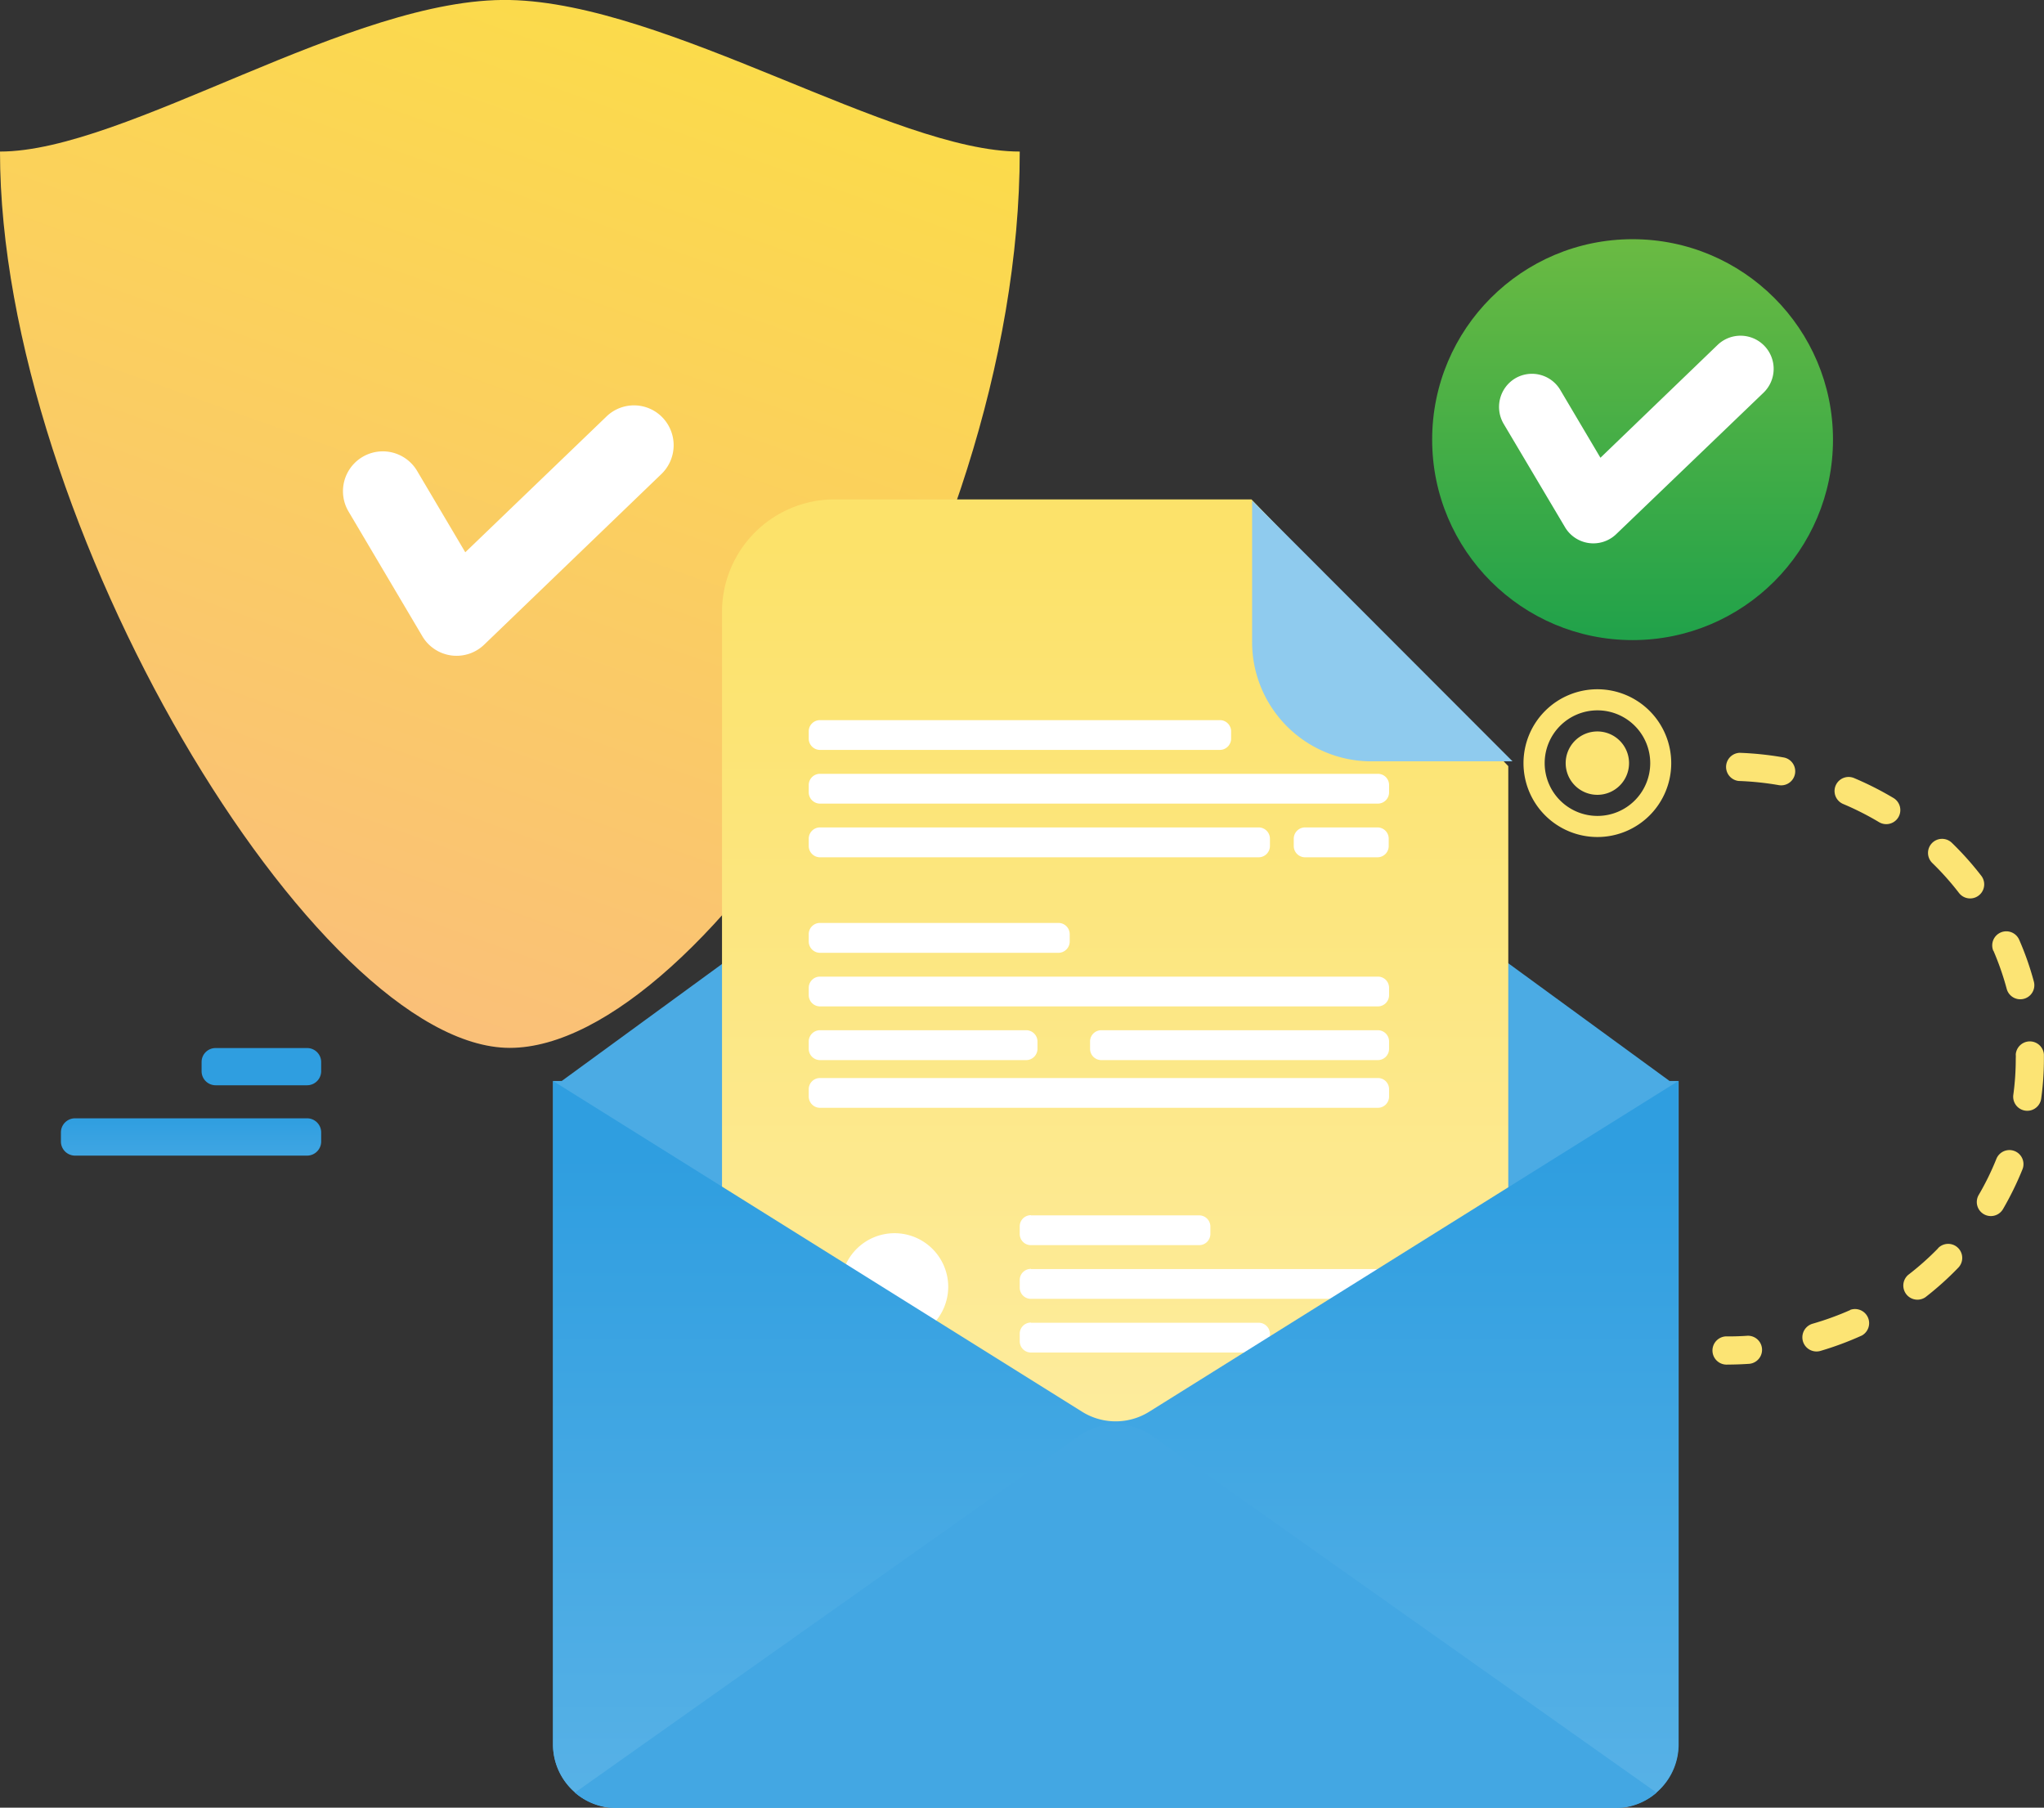
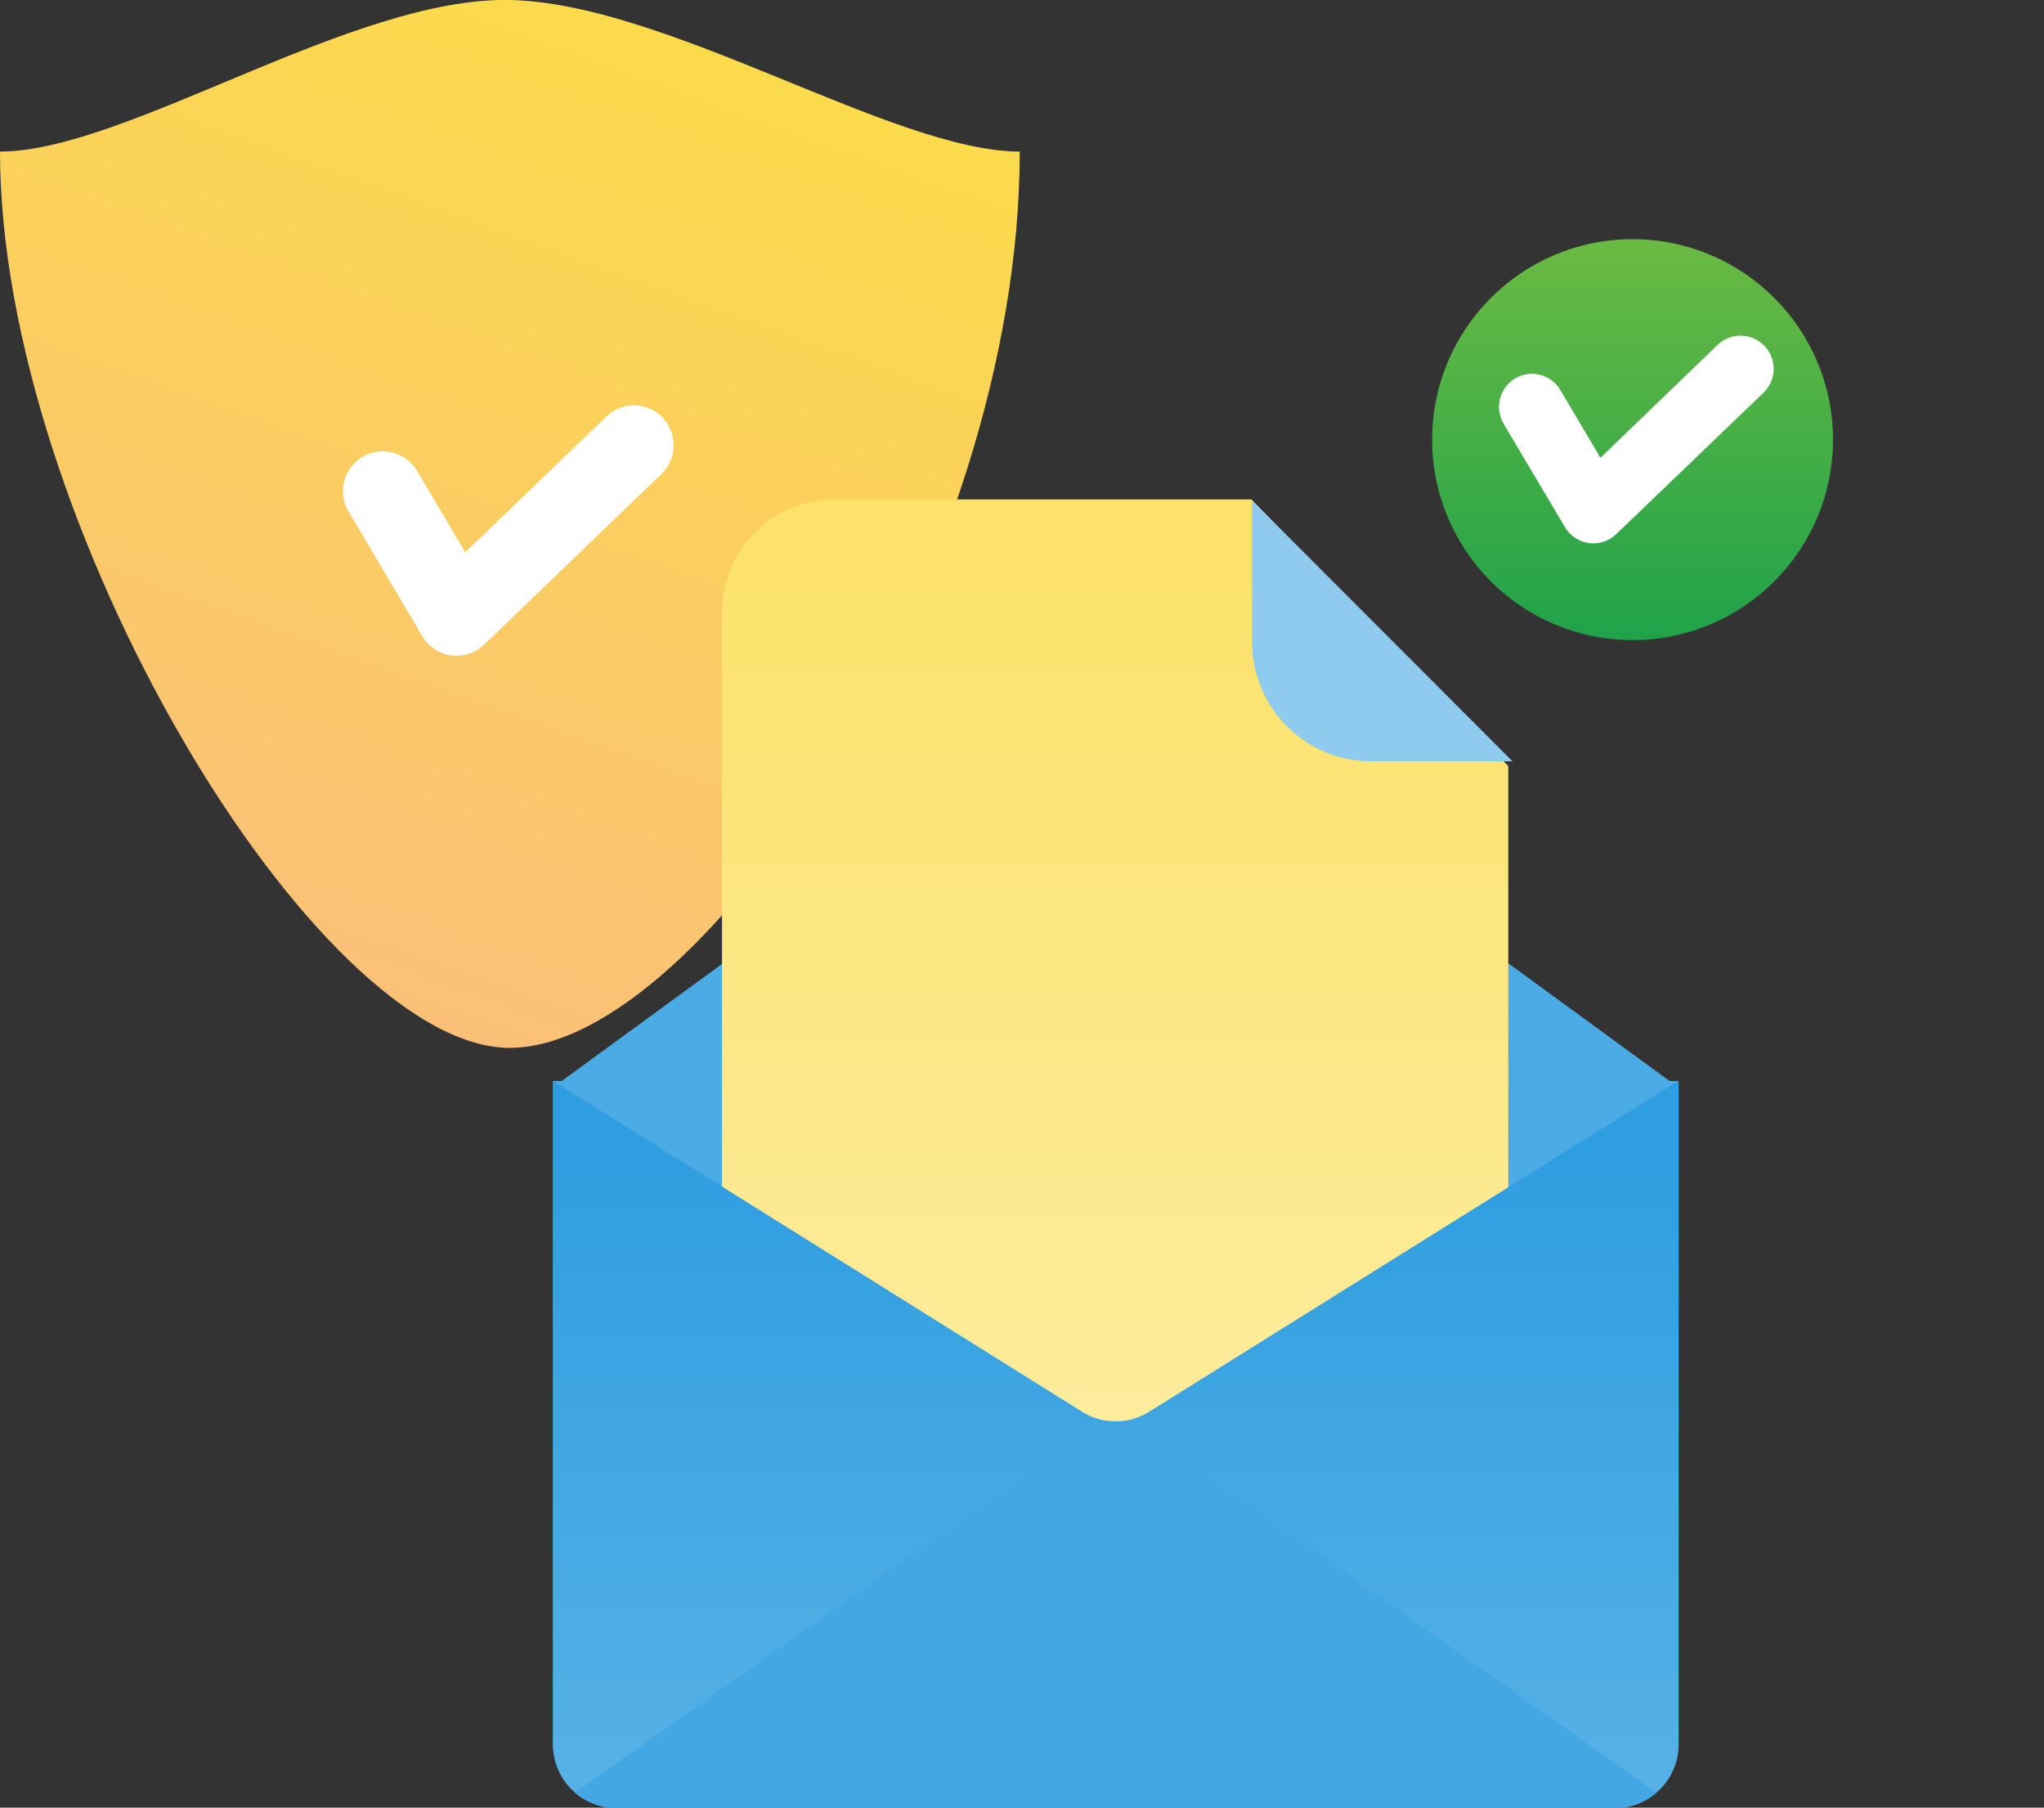
<svg xmlns="http://www.w3.org/2000/svg" xmlns:xlink="http://www.w3.org/1999/xlink" viewBox="0 0 225.8 199.66">
  <rect x="0" y="0" width="225.8" height="199.66" fill="#333333" stroke="none" />
  <filter id="a" color-interpolation-filters="sRGB" filterUnits="userSpaceOnUse" height="32766" width="45.2" x="10.71" y="-6149">
    <feFlood flood-color="#fff" result="bg" />
    <feBlend in="SourceGraphic" in2="bg" />
  </filter>
  <mask id="b" height="32766" maskUnits="userSpaceOnUse" width="45.2" x="10.71" y="-6149">
    <g filter="url(#a)" />
  </mask>
  <linearGradient id="c" gradientTransform="matrix(58.18 0 0 -118.77 77189.37 -196029.81)" gradientUnits="userSpaceOnUse" x1="-1326.05" x2="-1326.05" y1="-1650.4" y2="-1651.63">
    <stop offset="0" stop-color="#242424" />
    <stop offset="1" stop-color="#fff" />
  </linearGradient>
  <filter id="d" color-interpolation-filters="sRGB" filterUnits="userSpaceOnUse" height="32766" width="45.2" x="55.91" y="-6149">
    <feFlood flood-color="#fff" result="bg" />
    <feBlend in="SourceGraphic" in2="bg" />
  </filter>
  <mask id="e" height="32766" maskUnits="userSpaceOnUse" width="45.2" x="55.91" y="-6149">
    <g filter="url(#d)" />
  </mask>
  <linearGradient id="f" gradientTransform="matrix(58.18 0 0 -118.77 77247.56 -196029.81)" x1="-1326.27" x2="-1326.27" xlink:href="#c" y1="-1649.93" y2="-1651.42" />
  <linearGradient id="g" gradientTransform="matrix(37 0 0 -15.31 48584.39 -27254.5)" gradientUnits="userSpaceOnUse" x1="-1312.52" x2="-1312.52" y1="-1788.25" y2="-1789.03">
    <stop offset="0" stop-color="#2f9ee0" />
    <stop offset="1" stop-color="#5db4e7" />
  </linearGradient>
  <linearGradient id="h" gradientTransform="matrix(145 0 0 -148.93 194326.57 -245207.59)" gradientUnits="userSpaceOnUse" x1="-1339.72" x2="-1339.99" y1="-1646.44" y2="-1647.21">
    <stop offset="0" stop-color="#fbdc49" />
    <stop offset="1" stop-color="#fabf7a" />
  </linearGradient>
  <filter id="i" color-interpolation-filters="sRGB" filterUnits="userSpaceOnUse" height="92.27" width="45.2" x="10.71" y="12.18">
    <feFlood flood-color="#fff" result="bg" />
    <feBlend in="SourceGraphic" in2="bg" />
  </filter>
  <mask id="j" height="92.27" maskUnits="userSpaceOnUse" width="45.2" x="10.71" y="12.18">
    <g filter="url(#i)" mask="url(#b)">
      <path d="m10.71 24.91c11.17 0 31.2-12.45 45.2-12.73v92.27c-13.21 0-45.2-44.26-45.2-79.54z" fill="url(#c)" />
    </g>
  </mask>
  <linearGradient id="k" gradientTransform="matrix(58.18 0 0 -118.77 77189.37 -196029.81)" gradientUnits="userSpaceOnUse" x1="-1326.05" x2="-1326.05" y1="-1650.4" y2="-1651.63">
    <stop offset="0" stop-color="#fef7d7" />
    <stop offset="1" stop-color="#fffced" />
  </linearGradient>
  <filter id="l" color-interpolation-filters="sRGB" filterUnits="userSpaceOnUse" height="92.27" width="45.2" x="55.91" y="12.18">
    <feFlood flood-color="#fff" result="bg" />
    <feBlend in="SourceGraphic" in2="bg" />
  </filter>
  <mask id="m" height="92.27" maskUnits="userSpaceOnUse" width="45.2" x="55.91" y="12.18">
    <g filter="url(#l)" mask="url(#e)">
-       <path d="m101.11 24.91c0 35.28-32 79.54-45.2 79.54v-92.27c14 .28 34.03 12.73 45.2 12.73z" fill="url(#f)" />
+       <path d="m101.11 24.91c0 35.28-32 79.54-45.2 79.54v-92.27z" fill="url(#f)" />
    </g>
  </mask>
  <linearGradient id="n" gradientTransform="matrix(58.18 0 0 -118.77 77247.56 -196029.81)" x1="-1326.27" x2="-1326.27" xlink:href="#k" y1="-1649.93" y2="-1651.42" />
  <linearGradient id="o" gradientTransform="matrix(57 0 0 -57 75790.94 -95331)" gradientUnits="userSpaceOnUse" x1="-1326.5" x2="-1326.5" y1="-1672.6" y2="-1673.71">
    <stop offset="0" stop-color="#8bc53f" />
    <stop offset="1" stop-color="#21a24a" />
  </linearGradient>
  <linearGradient id="p" gradientTransform="matrix(111.82 0 0 -152.65 149671.21 -251198.03)" gradientUnits="userSpaceOnUse" x1="-1337.35" x2="-1337.35" y1="-1645.98" y2="-1646.76">
    <stop offset="0" stop-color="#fce26a" />
    <stop offset="1" stop-color="#fdeea8" />
  </linearGradient>
  <linearGradient id="q" gradientTransform="matrix(160 0 0 -103.31 214656.98 -170688.75)" x1="-1340.84" x2="-1340.84" xlink:href="#g" y1="-1653.43" y2="-1654.21" />
-   <path d="m23.82 115.76h10.1a1.55 1.55 0 0 1 1.56 1.55v1a1.56 1.56 0 0 1 -1.56 1.56h-10.1a1.55 1.55 0 0 1 -1.55-1.56v-1a1.54 1.54 0 0 1 1.55-1.55zm-15.53 7.76h25.63a1.56 1.56 0 0 1 1.56 1.56v1a1.56 1.56 0 0 1 -1.56 1.56h-25.63a1.56 1.56 0 0 1 -1.56-1.56v-1a1.56 1.56 0 0 1 1.56-1.56z" fill="url(#g)" />
  <path d="m112.65 16.74c0 46.37-35 99-56.33 99s-56.32-57.89-56.32-99c13.92 0 38.88-17.1 56.32-16.74s42.41 16.74 56.33 16.74z" fill="url(#h)" />
  <g mask="url(#j)">
    <path d="m10.71 24.91c11.17 0 31.2-12.45 45.2-12.73v92.27c-13.21 0-45.2-44.26-45.2-79.54z" fill="url(#k)" opacity=".97" />
  </g>
  <g mask="url(#m)">
    <path d="m101.11 24.91c0 35.28-32 79.54-45.2 79.54v-92.27c14 .28 34.03 12.73 45.2 12.73z" fill="url(#n)" opacity=".97" />
  </g>
  <path d="m67 46a4.37 4.37 0 0 1 6.21.14 4.42 4.42 0 0 1 -.21 6.28l-19.52 18.79a4.39 4.39 0 0 1 -6.82-.93l-8.15-13.77a4.4 4.4 0 1 1 7.56-4.51l5.33 9z" fill="#fff" />
-   <path d="m192.07 86.26a1.56 1.56 0 0 1 .12-3.11 35.45 35.45 0 0 1 4.84.51 1.55 1.55 0 1 1 -.53 3.06 32.44 32.44 0 0 0 -4.43-.46zm11.54 2.54a1.55 1.55 0 0 1 1.21-2.86 35.45 35.45 0 0 1 4.35 2.2 1.55 1.55 0 1 1 -1.59 2.67 32.12 32.12 0 0 0 -3.97-2.01zm9.85 6.52a1.55 1.55 0 1 1 2.16-2.23 33.94 33.94 0 0 1 3.25 3.64 1.55 1.55 0 1 1 -2.46 1.9 30.86 30.86 0 0 0 -2.95-3.31zm6.75 9.72a1.55 1.55 0 1 1 2.85-1.24 32.42 32.42 0 0 1 1.62 4.62 1.55 1.55 0 0 1 -3 .8 30.92 30.92 0 0 0 -1.47-4.22zm2.47 11.42a1.56 1.56 0 0 1 3.11 0v.5a31.91 31.91 0 0 1 -.3 4.38 1.55 1.55 0 1 1 -3.08-.41 29.09 29.09 0 0 0 .27-4c.01-.16.01-.32 0-.47zm-2.14 11.54a1.55 1.55 0 0 1 2.88 1.16 34.29 34.29 0 0 1 -2.15 4.39 1.55 1.55 0 0 1 -2.68-1.57 29.91 29.91 0 0 0 1.95-3.98zm-6.44 9.86a1.55 1.55 0 0 1 2.23 2.16 34 34 0 0 1 -3.63 3.26 1.56 1.56 0 0 1 -1.91-2.46 31.07 31.07 0 0 0 3.31-2.94zm-9.71 6.82a1.56 1.56 0 0 1 1.29 2.83 35.31 35.31 0 0 1 -4.57 1.7 1.55 1.55 0 1 1 -.88-3 32.48 32.48 0 0 0 4.16-1.51zm-11.39 2.86a1.55 1.55 0 0 1 .2 3.1c-.78.05-1.56.08-2.34.08a1.56 1.56 0 1 1 0-3.11c.7 0 1.42-.02 2.14-.07zm-16.54-59.75a3.5 3.5 0 1 1 3.5-3.5 3.5 3.5 0 0 1 -3.5 3.5zm0 2.33a5.83 5.83 0 1 0 -5.82-5.83 5.83 5.83 0 0 0 5.82 5.83zm0 2.33a8.16 8.16 0 1 1 8.16-8.16 8.15 8.15 0 0 1 -8.16 8.16z" fill="#fce474" />
  <circle cx="180.35" cy="48.56" fill="url(#o)" r="22.14" />
  <path d="m189.75 38.09a3.66 3.66 0 0 1 5.05 5.3l-16.26 15.61a3.64 3.64 0 0 1 -5.66-.78l-6.78-11.42a3.68 3.68 0 0 1 1.27-5 3.64 3.64 0 0 1 5 1.28l4.43 7.48z" fill="#fff" />
  <path d="m62.05 119.4 57.07-41.65a7 7 0 0 1 8.25 0l57.07 41.65h1v73.27a7 7 0 0 1 -7 7h-110.35a7 7 0 0 1 -7-7v-73.27z" fill="#4babe4" />
  <path d="m92.17 55.16h46.08l28.37 29.46v76.7a12.44 12.44 0 0 1 -12.43 12.43h-62a12.44 12.44 0 0 1 -12.43-12.43v-93.73a12.43 12.43 0 0 1 12.41-12.43z" fill="url(#p)" />
-   <path d="m90.58 79.54h44.13a1.24 1.24 0 0 1 1.29 1.24v.81a1.25 1.25 0 0 1 -1.25 1.24h-44.17a1.25 1.25 0 0 1 -1.24-1.24v-.81a1.24 1.24 0 0 1 1.24-1.24zm0 5.93h61.63a1.23 1.23 0 0 1 1.24 1.24v.81a1.24 1.24 0 0 1 -1.24 1.24h-61.63a1.25 1.25 0 0 1 -1.24-1.24v-.81a1.24 1.24 0 0 1 1.24-1.24zm0 5.92h48.47a1.25 1.25 0 0 1 1.24 1.25v.81a1.25 1.25 0 0 1 -1.24 1.24h-48.47a1.25 1.25 0 0 1 -1.24-1.24v-.81a1.25 1.25 0 0 1 1.24-1.25zm53.59 0h8a1.24 1.24 0 0 1 1.24 1.25v.81a1.24 1.24 0 0 1 -1.24 1.24h-8a1.25 1.25 0 0 1 -1.25-1.24v-.81a1.25 1.25 0 0 1 1.25-1.25zm-53.59 10.55h26.35a1.24 1.24 0 0 1 1.24 1.24v.82a1.25 1.25 0 0 1 -1.24 1.24h-26.35a1.25 1.25 0 0 1 -1.24-1.24v-.81a1.24 1.24 0 0 1 1.24-1.25zm0 5.93h61.63a1.23 1.23 0 0 1 1.24 1.24v.81a1.24 1.24 0 0 1 -1.24 1.24h-61.63a1.25 1.25 0 0 1 -1.24-1.24v-.81a1.24 1.24 0 0 1 1.24-1.24zm0 5.92h22.79a1.25 1.25 0 0 1 1.24 1.25v.81a1.25 1.25 0 0 1 -1.24 1.24h-22.79a1.25 1.25 0 0 1 -1.24-1.24v-.85a1.25 1.25 0 0 1 1.24-1.21zm31.08 0h30.55a1.24 1.24 0 0 1 1.24 1.25v.81a1.24 1.24 0 0 1 -1.24 1.24h-30.55a1.24 1.24 0 0 1 -1.24-1.24v-.85a1.24 1.24 0 0 1 1.24-1.21zm-31.08 5.28h61.63a1.23 1.23 0 0 1 1.24 1.24v.81a1.24 1.24 0 0 1 -1.24 1.24h-61.63a1.25 1.25 0 0 1 -1.24-1.24v-.81a1.24 1.24 0 0 1 1.24-1.24zm8.25 29a5.93 5.93 0 1 1 5.92-5.93 5.93 5.93 0 0 1 -5.92 5.91zm15.06-13.83h18.58a1.24 1.24 0 0 1 1.24 1.24v.81a1.24 1.24 0 0 1 -1.24 1.24h-18.58a1.23 1.23 0 0 1 -1.24-1.24v-.81a1.23 1.23 0 0 1 1.24-1.26zm0 5.93h38.32a1.23 1.23 0 0 1 1.24 1.24v.81a1.23 1.23 0 0 1 -1.24 1.24h-38.32a1.23 1.23 0 0 1 -1.24-1.24v-.81a1.23 1.23 0 0 1 1.24-1.26zm0 5.93h25.16a1.24 1.24 0 0 1 1.24 1.24v.81a1.25 1.25 0 0 1 -1.24 1.24h-25.16a1.24 1.24 0 0 1 -1.24-1.24v-.81a1.23 1.23 0 0 1 1.24-1.26zm30.28 0h8a1.23 1.23 0 0 1 1.24 1.24v.81a1.24 1.24 0 0 1 -1.24 1.24h-8a1.25 1.25 0 0 1 -1.25-1.24v-.81a1.24 1.24 0 0 1 1.25-1.26z" fill="#fff" />
  <path d="m138.32 55.29 28.77 28.8h-15.61a13.17 13.17 0 0 1 -13.16-13.18z" fill="#8fcbee" />
  <path d="m61.1 119.4 58.44 36.53a7 7 0 0 0 7.41 0l58.45-36.53v73.27a7 7 0 0 1 -7 7h-110.31a7 7 0 0 1 -7-7z" fill="url(#q)" />
  <path d="m183 198a6.9 6.9 0 0 1 -4.57 1.71h-110.34a7 7 0 0 1 -4.58-1.71l55.7-39.4a7 7 0 0 1 8.08 0z" fill="#43a7e3" />
</svg>